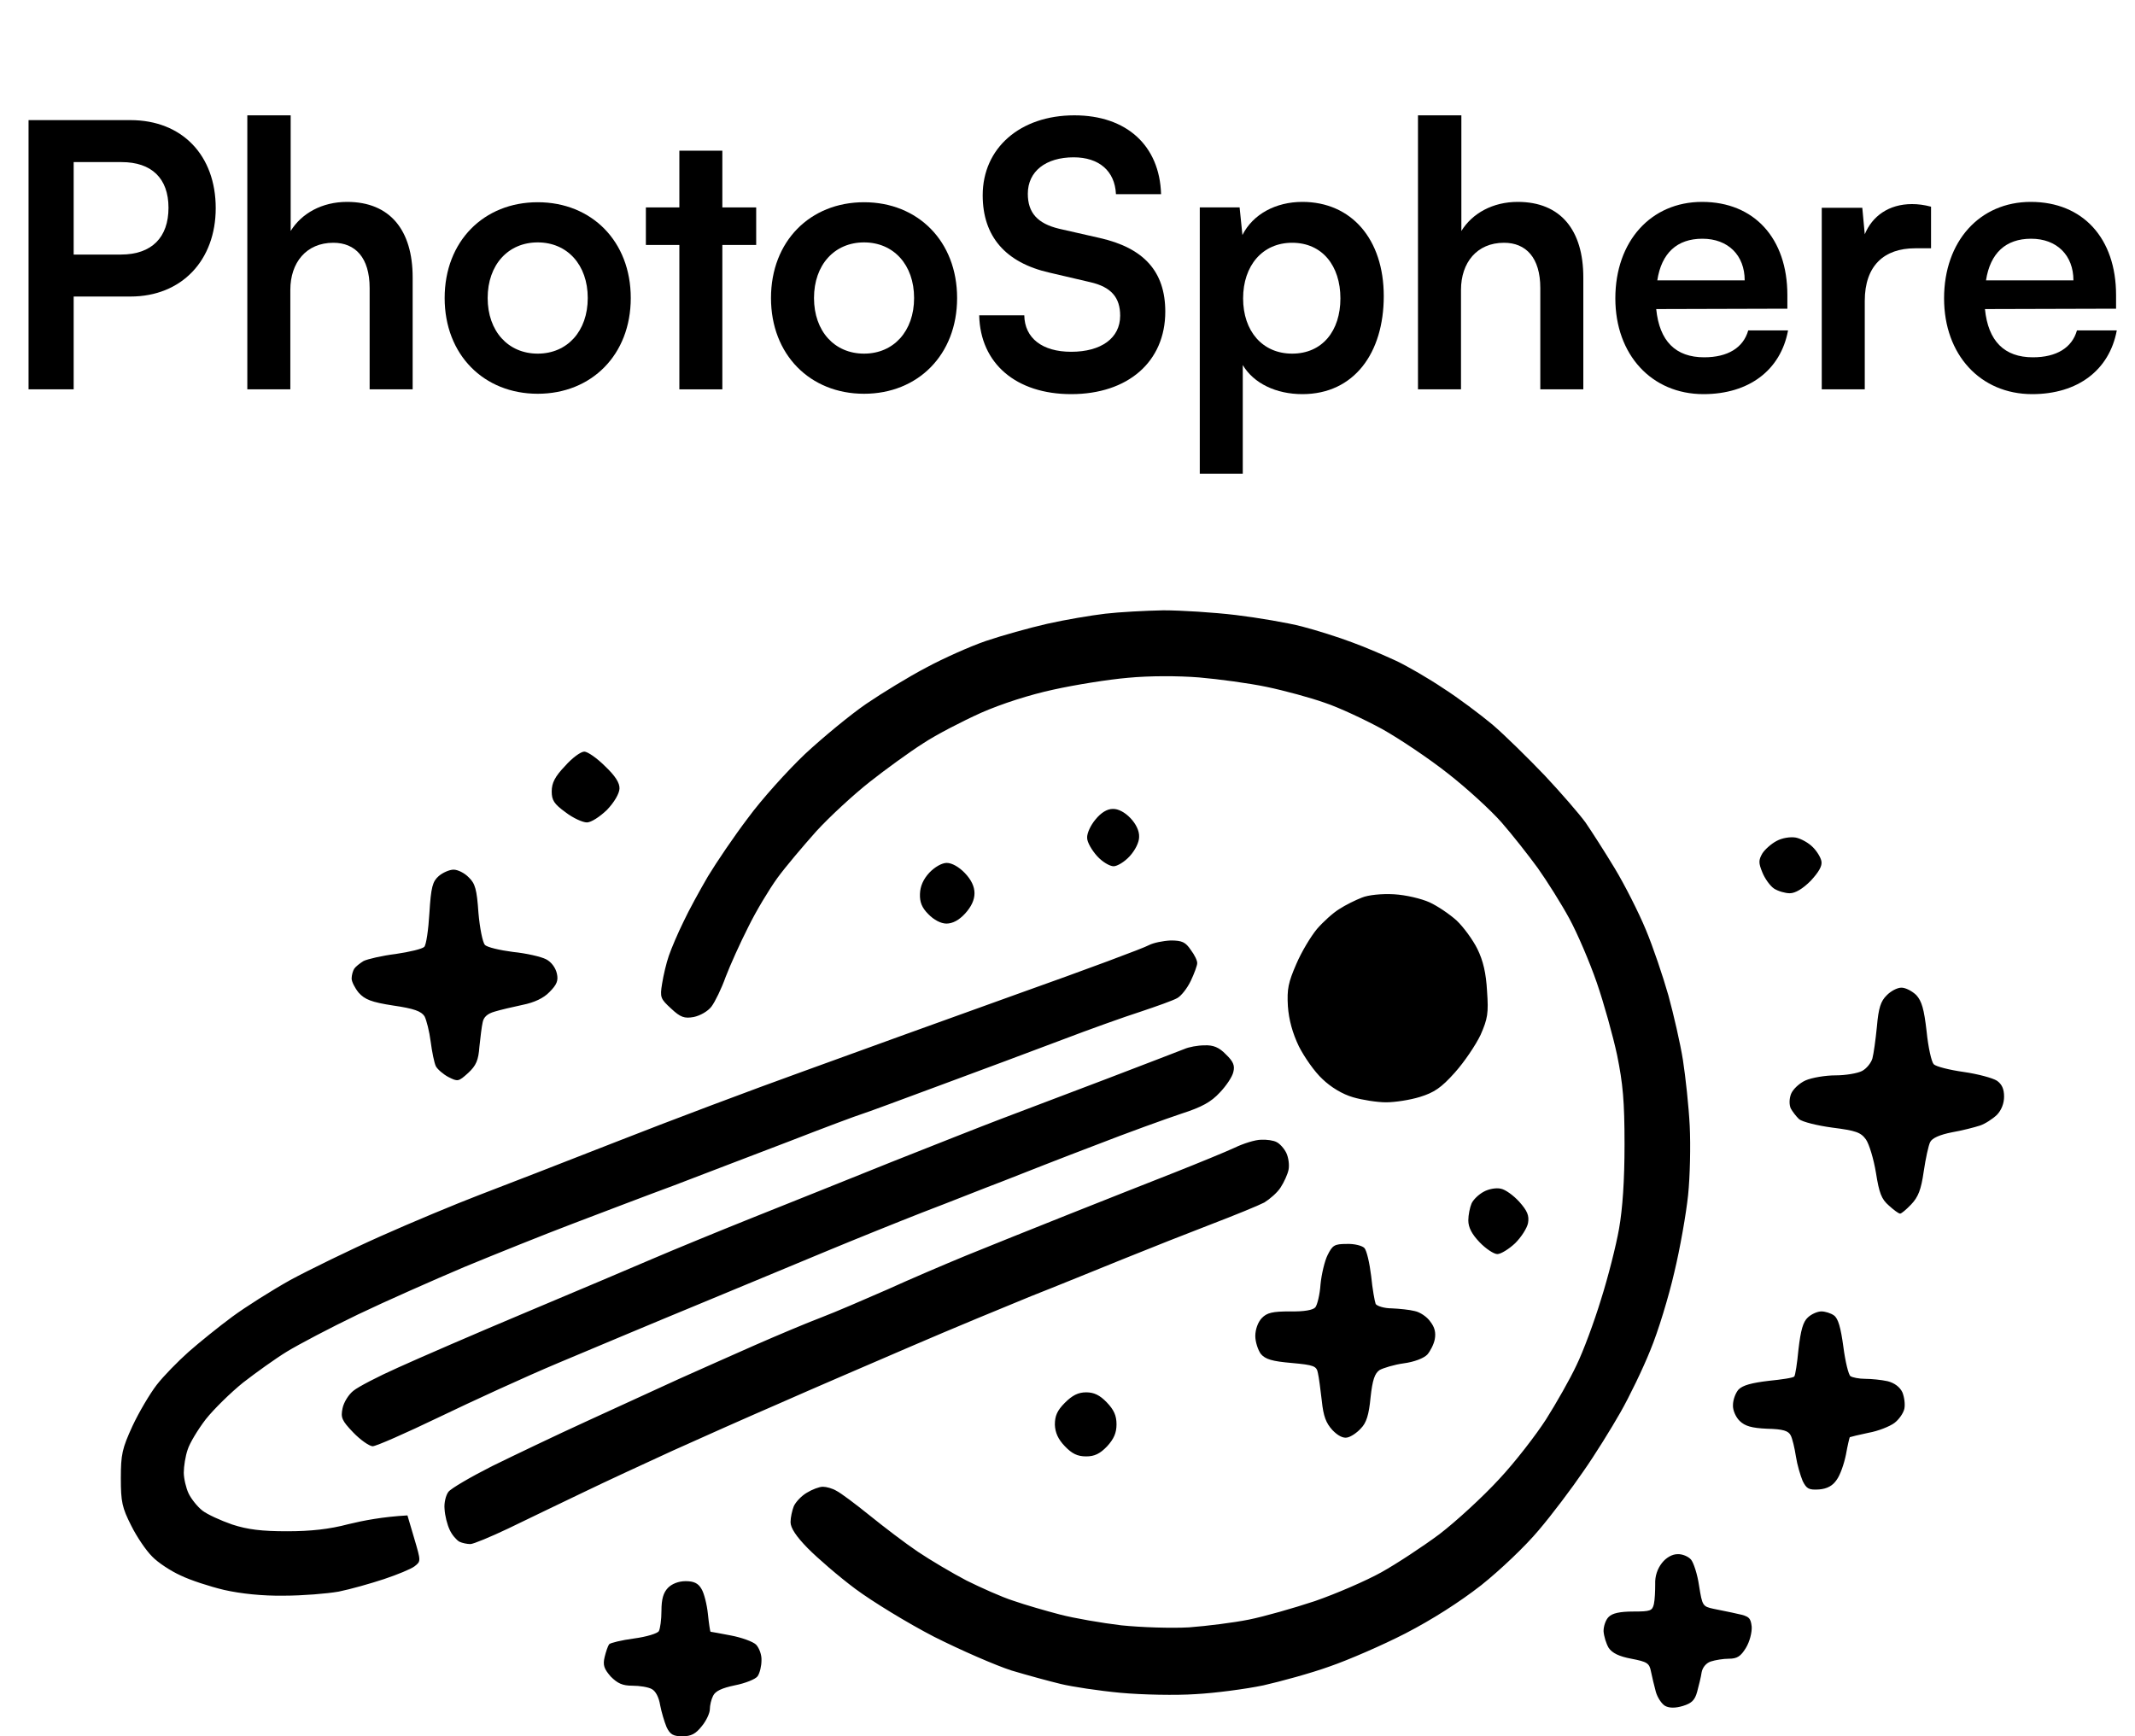
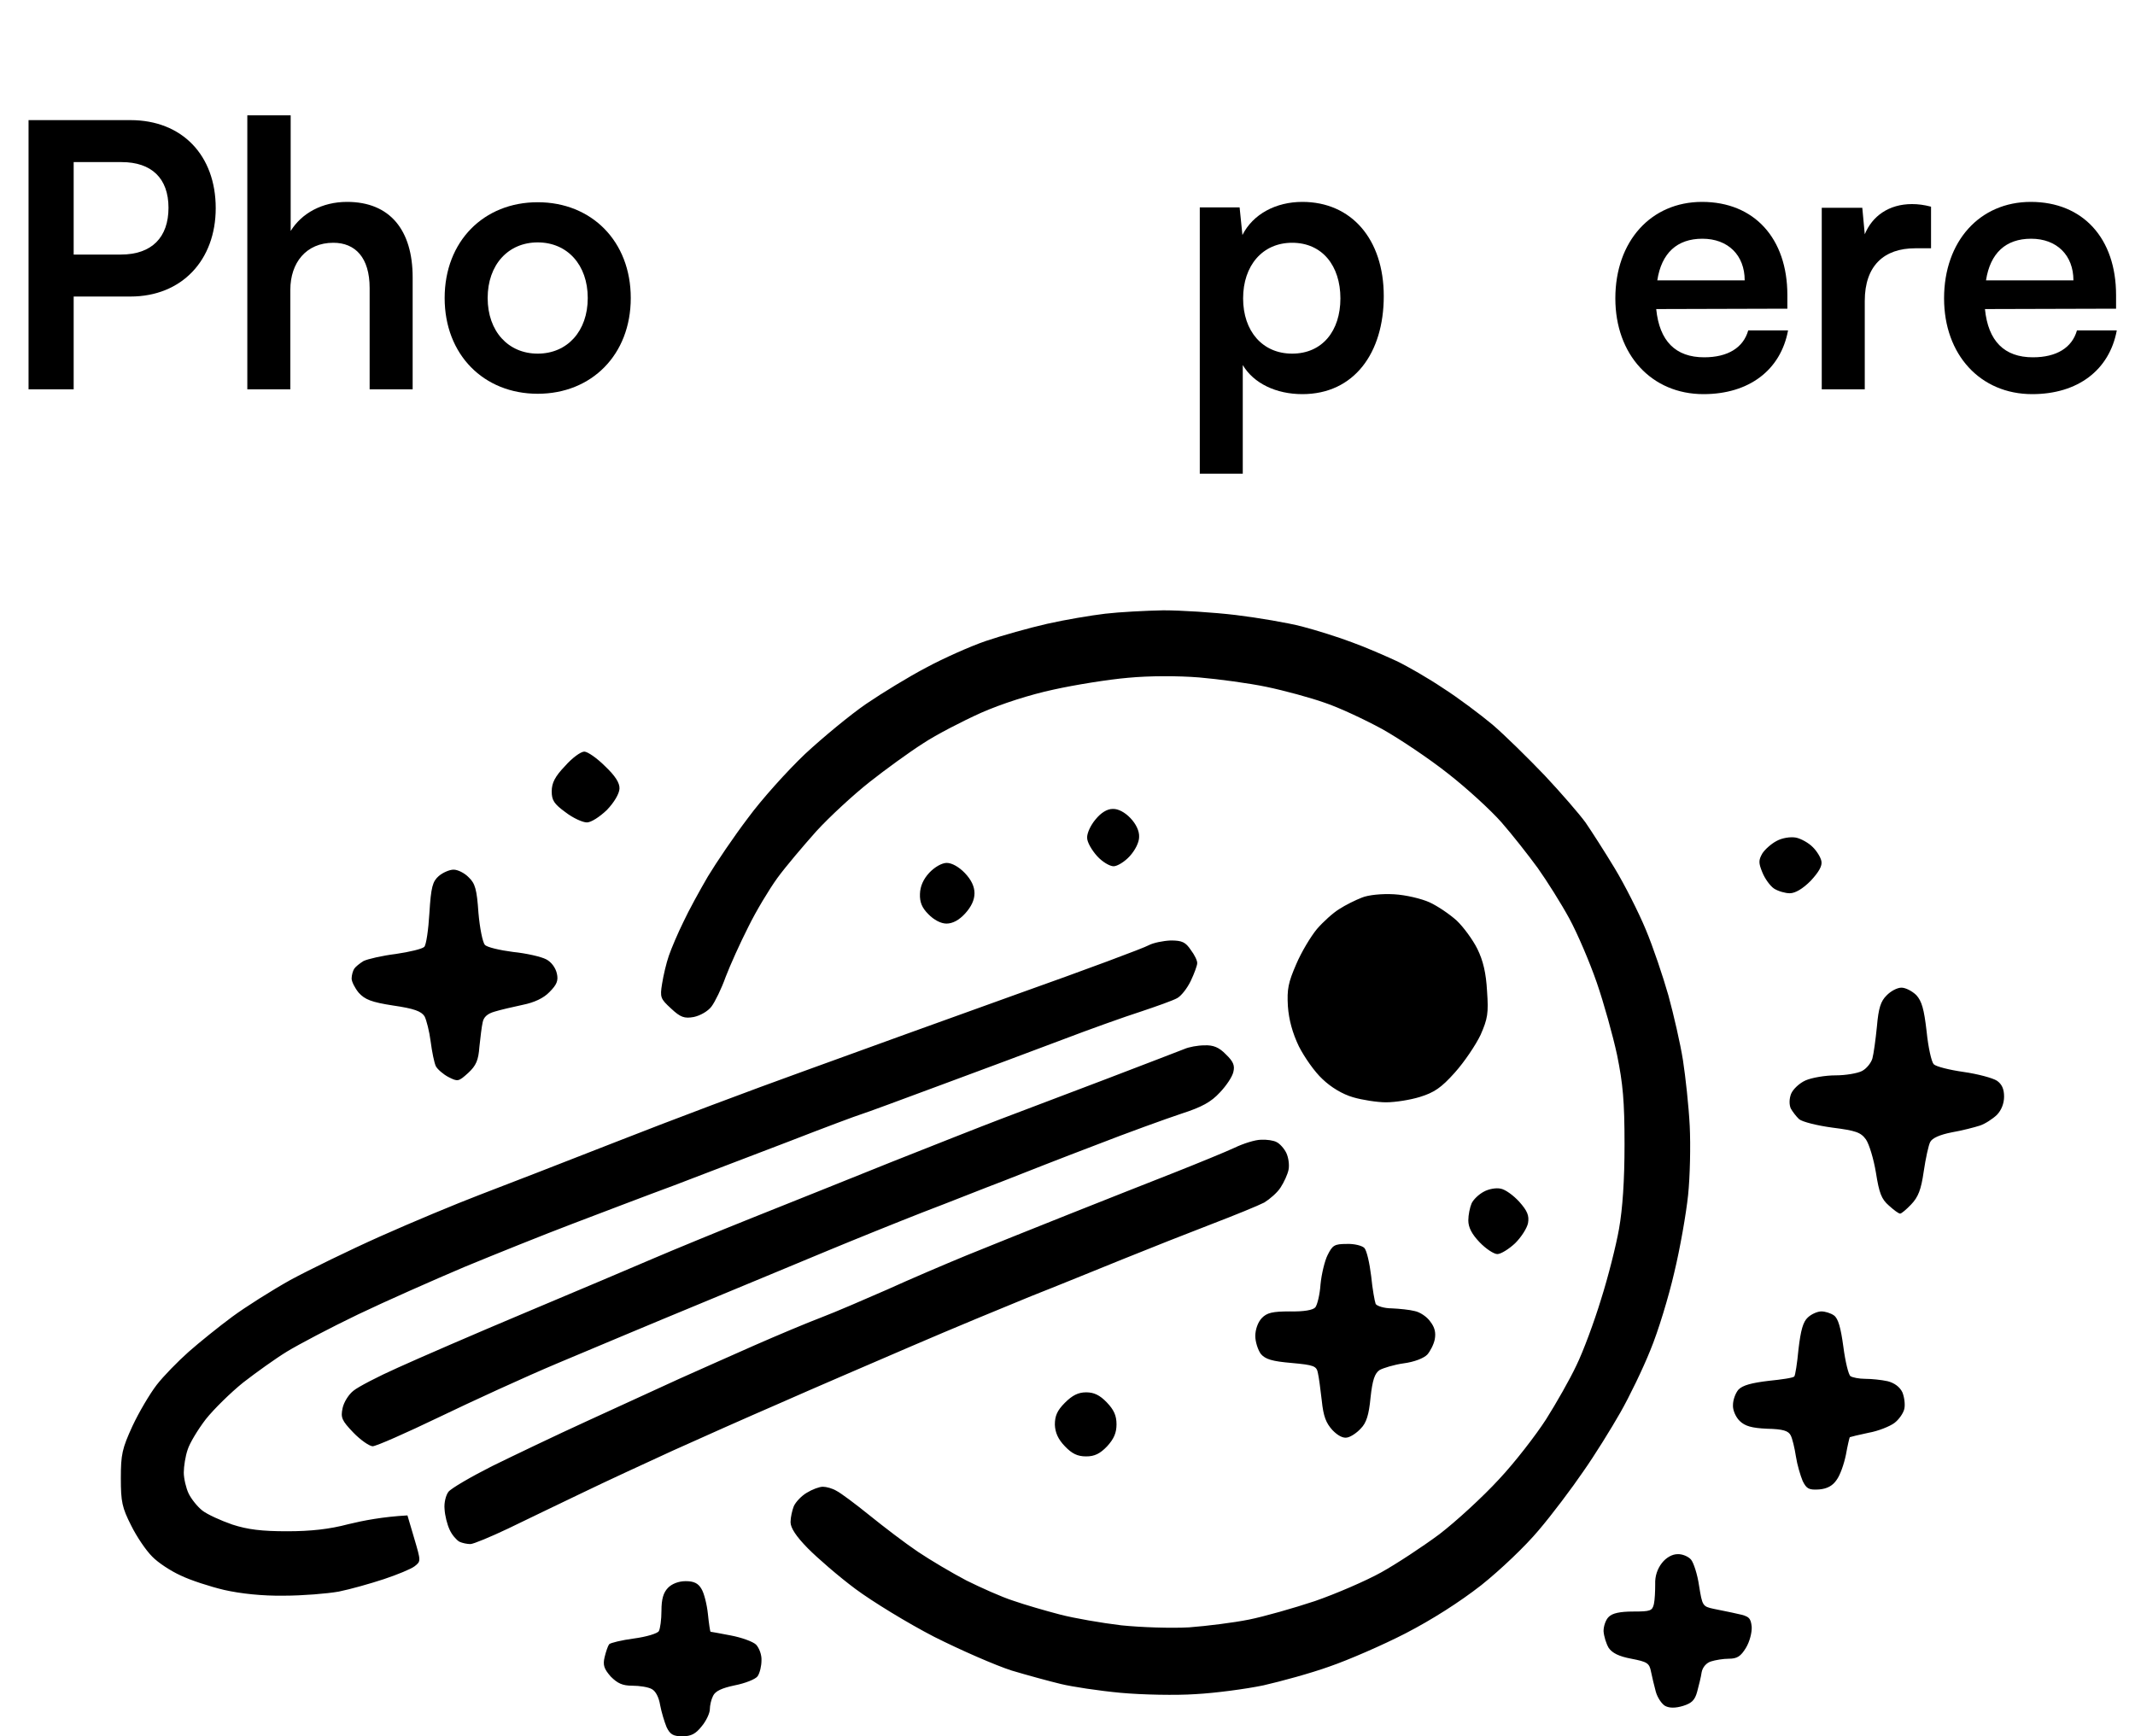
<svg xmlns="http://www.w3.org/2000/svg" width="75" height="61" viewBox="0 0 75 61" fill="none">
  <path fill-rule="evenodd" clip-rule="evenodd" d="M38.825 21.561C38.326 21.62 37.408 21.774 36.784 21.916C36.161 22.058 35.186 22.331 34.63 22.52C34.075 22.71 33.122 23.137 32.533 23.456C31.943 23.764 30.991 24.345 30.435 24.724C29.88 25.103 28.905 25.909 28.281 26.489C27.657 27.082 26.75 28.089 26.274 28.74C25.787 29.38 25.163 30.304 24.869 30.79C24.585 31.276 24.188 31.998 24.007 32.389C23.814 32.78 23.587 33.313 23.497 33.574C23.406 33.834 23.304 34.273 23.259 34.557C23.179 35.043 23.202 35.09 23.576 35.434C23.905 35.742 24.041 35.789 24.37 35.73C24.596 35.683 24.868 35.529 24.993 35.363C25.118 35.197 25.345 34.735 25.492 34.32C25.651 33.906 26.002 33.124 26.286 32.567C26.558 32.01 27.023 31.24 27.306 30.849C27.59 30.458 28.213 29.724 28.678 29.202C29.143 28.693 29.993 27.911 30.549 27.473C31.104 27.034 31.954 26.418 32.419 26.122C32.884 25.814 33.803 25.34 34.46 25.044C35.186 24.724 36.184 24.404 37.011 24.227C37.759 24.061 38.939 23.871 39.63 23.812C40.367 23.741 41.388 23.741 42.124 23.8C42.805 23.859 43.87 24.001 44.494 24.132C45.118 24.262 46.036 24.511 46.535 24.689C47.034 24.854 47.941 25.281 48.553 25.613C49.165 25.956 50.208 26.655 50.866 27.176C51.535 27.698 52.374 28.468 52.748 28.894C53.122 29.321 53.689 30.043 54.018 30.494C54.346 30.956 54.845 31.749 55.129 32.271C55.412 32.792 55.843 33.799 56.093 34.522C56.342 35.244 56.659 36.382 56.807 37.069C57.011 38.076 57.068 38.68 57.068 40.208C57.068 41.476 57 42.459 56.875 43.17C56.773 43.751 56.489 44.876 56.24 45.658C56.002 46.44 55.616 47.482 55.378 47.968C55.151 48.454 54.664 49.307 54.312 49.864C53.961 50.409 53.224 51.368 52.657 51.972C52.09 52.589 51.149 53.453 50.56 53.904C49.97 54.342 49.052 54.946 48.519 55.242C47.986 55.538 46.943 55.989 46.195 56.249C45.446 56.498 44.403 56.794 43.87 56.901C43.338 57.008 42.397 57.126 41.773 57.173C41.149 57.209 40.084 57.173 39.392 57.102C38.7 57.019 37.737 56.853 37.238 56.723C36.739 56.593 36.002 56.38 35.594 56.237C35.186 56.107 34.449 55.775 33.95 55.527C33.451 55.266 32.691 54.816 32.249 54.52C31.807 54.223 31.047 53.643 30.549 53.24C30.05 52.837 29.528 52.446 29.381 52.375C29.245 52.292 29.029 52.233 28.905 52.233C28.78 52.233 28.53 52.328 28.338 52.446C28.156 52.553 27.952 52.766 27.884 52.92C27.828 53.062 27.771 53.311 27.771 53.477C27.771 53.678 27.964 53.975 28.383 54.401C28.712 54.733 29.46 55.384 30.05 55.823C30.639 56.261 31.875 57.019 32.816 57.505C33.757 57.979 34.982 58.512 35.537 58.69C36.093 58.856 36.875 59.069 37.272 59.164C37.657 59.258 38.598 59.401 39.358 59.472C40.129 59.543 41.319 59.566 42 59.519C42.68 59.483 43.757 59.341 44.381 59.211C45.004 59.069 46.047 58.785 46.705 58.548C47.362 58.322 48.564 57.801 49.369 57.387C50.31 56.901 51.274 56.285 52.034 55.692C52.703 55.159 53.587 54.318 54.052 53.761C54.517 53.216 55.22 52.281 55.616 51.7C56.025 51.119 56.603 50.184 56.92 49.627C57.238 49.07 57.714 48.087 57.975 47.435C58.247 46.783 58.621 45.551 58.814 44.71C59.018 43.869 59.233 42.637 59.301 41.985C59.369 41.334 59.392 40.244 59.358 39.557C59.324 38.87 59.21 37.827 59.12 37.246C59.029 36.666 58.791 35.635 58.609 34.972C58.417 34.297 58.065 33.254 57.816 32.662C57.566 32.057 57.068 31.074 56.716 30.494C56.365 29.913 55.9 29.19 55.696 28.894C55.48 28.598 54.845 27.863 54.267 27.247C53.689 26.643 52.873 25.838 52.431 25.459C51.988 25.091 51.217 24.511 50.696 24.179C50.186 23.835 49.449 23.409 49.052 23.22C48.666 23.042 47.963 22.734 47.499 22.568C47.034 22.39 46.24 22.141 45.741 22.011C45.242 21.881 44.199 21.703 43.417 21.608C42.635 21.514 41.49 21.442 40.866 21.442C40.242 21.454 39.324 21.502 38.825 21.561ZM19.846 26.916C19.494 27.283 19.381 27.508 19.381 27.804C19.381 28.112 19.46 28.243 19.869 28.539C20.129 28.74 20.469 28.894 20.617 28.894C20.764 28.894 21.059 28.705 21.32 28.456C21.581 28.183 21.751 27.887 21.762 27.709C21.773 27.508 21.614 27.259 21.252 26.916C20.968 26.631 20.64 26.406 20.526 26.406C20.401 26.406 20.095 26.631 19.846 26.916ZM38.485 28.788C38.315 28.989 38.179 29.273 38.19 29.439C38.19 29.593 38.36 29.878 38.542 30.079C38.723 30.28 38.984 30.434 39.12 30.434C39.245 30.434 39.505 30.28 39.687 30.079C39.88 29.866 40.016 29.593 40.016 29.404C40.027 29.19 39.902 28.942 39.709 28.74C39.517 28.539 39.279 28.409 39.086 28.42C38.893 28.42 38.678 28.551 38.485 28.788ZM62.408 29.546C62.226 29.641 61.999 29.842 61.909 29.984C61.773 30.221 61.773 30.316 61.909 30.648C61.999 30.873 62.181 31.122 62.317 31.216C62.464 31.311 62.714 31.382 62.873 31.382C63.065 31.382 63.326 31.228 63.609 30.944C63.893 30.636 64.018 30.422 63.984 30.257C63.961 30.126 63.825 29.901 63.678 29.759C63.541 29.617 63.269 29.463 63.088 29.427C62.895 29.392 62.6 29.439 62.408 29.546ZM32.646 30.66C32.434 30.889 32.325 31.137 32.317 31.406C32.306 31.69 32.385 31.892 32.612 32.117C32.805 32.318 33.054 32.448 33.247 32.448C33.462 32.448 33.689 32.33 33.905 32.093C34.12 31.856 34.233 31.619 34.233 31.382C34.233 31.145 34.12 30.908 33.893 30.671C33.689 30.458 33.44 30.316 33.258 30.316C33.088 30.316 32.839 30.458 32.646 30.66ZM15.413 30.778C15.197 30.968 15.141 31.157 15.084 32.081C15.05 32.662 14.971 33.207 14.903 33.266C14.835 33.337 14.392 33.444 13.905 33.515C13.429 33.574 12.918 33.692 12.771 33.763C12.635 33.846 12.488 33.965 12.442 34.036C12.397 34.107 12.352 34.261 12.352 34.38C12.352 34.486 12.465 34.711 12.601 34.877C12.816 35.114 13.043 35.209 13.814 35.327C14.551 35.434 14.8 35.529 14.914 35.706C14.982 35.837 15.084 36.239 15.129 36.595C15.175 36.95 15.254 37.341 15.311 37.46C15.367 37.566 15.572 37.744 15.753 37.839C16.082 38.005 16.104 38.005 16.445 37.697C16.728 37.436 16.807 37.246 16.841 36.773C16.875 36.453 16.921 36.062 16.955 35.92C16.989 35.73 17.125 35.612 17.374 35.541C17.567 35.481 18.02 35.375 18.361 35.303C18.769 35.221 19.098 35.067 19.302 34.853C19.562 34.593 19.619 34.45 19.562 34.202C19.517 34 19.37 33.799 19.188 33.704C19.007 33.609 18.485 33.491 18.02 33.444C17.556 33.384 17.102 33.278 17.034 33.195C16.955 33.112 16.853 32.602 16.807 32.069C16.751 31.252 16.694 31.039 16.467 30.825C16.32 30.671 16.082 30.553 15.934 30.553C15.787 30.553 15.549 30.66 15.413 30.778ZM47.839 31.536C47.623 31.619 47.261 31.797 47.045 31.939C46.83 32.069 46.478 32.389 46.263 32.638C46.047 32.899 45.718 33.444 45.537 33.87C45.254 34.522 45.208 34.747 45.242 35.351C45.276 35.825 45.401 36.287 45.628 36.761C45.821 37.14 46.183 37.661 46.456 37.91C46.75 38.194 47.158 38.443 47.533 38.55C47.85 38.644 48.383 38.727 48.689 38.727C49.007 38.727 49.539 38.644 49.88 38.538C50.378 38.384 50.628 38.218 51.104 37.685C51.444 37.306 51.841 36.713 52.011 36.358C52.26 35.789 52.294 35.6 52.238 34.818C52.204 34.19 52.102 33.752 51.898 33.337C51.739 33.017 51.41 32.567 51.172 32.342C50.923 32.117 50.503 31.832 50.22 31.702C49.936 31.572 49.381 31.441 48.972 31.418C48.542 31.394 48.065 31.441 47.839 31.536ZM40.356 33.207C40.197 33.301 38.134 34.071 35.764 34.913C33.394 35.766 30.004 36.986 28.224 37.637C26.444 38.277 23.485 39.391 21.648 40.114C19.812 40.836 17.635 41.677 16.83 41.985C16.025 42.293 14.46 42.945 13.372 43.431C12.284 43.916 10.855 44.615 10.197 44.971C9.54 45.338 8.621 45.919 8.157 46.262C7.692 46.606 7 47.163 6.626 47.494C6.252 47.826 5.742 48.347 5.504 48.655C5.266 48.963 4.88 49.615 4.653 50.101C4.29 50.894 4.245 51.096 4.245 51.937C4.245 52.766 4.29 52.968 4.608 53.596C4.801 53.986 5.129 54.472 5.345 54.685C5.549 54.899 6.002 55.195 6.343 55.349C6.683 55.515 7.374 55.74 7.873 55.858C8.451 55.989 9.222 56.072 9.971 56.06C10.628 56.06 11.49 55.989 11.898 55.917C12.306 55.835 13.021 55.633 13.485 55.479C13.95 55.325 14.438 55.124 14.562 55.029C14.789 54.851 14.789 54.851 14.551 54.046L14.313 53.24C13.451 53.288 12.771 53.418 12.238 53.548C11.569 53.726 10.912 53.797 10.084 53.797C9.2 53.797 8.701 53.738 8.157 53.56C7.748 53.418 7.284 53.205 7.114 53.074C6.932 52.932 6.717 52.66 6.626 52.47C6.535 52.281 6.456 51.937 6.456 51.736C6.456 51.522 6.513 51.155 6.592 50.93C6.66 50.705 6.955 50.219 7.227 49.864C7.51 49.508 8.1 48.928 8.542 48.572C8.984 48.229 9.676 47.731 10.084 47.482C10.492 47.234 11.615 46.641 12.578 46.179C13.542 45.717 15.231 44.971 16.32 44.509C17.408 44.059 19.12 43.371 20.118 42.992C21.116 42.613 22.726 41.997 23.689 41.642C24.653 41.275 26.467 40.575 27.714 40.102C28.961 39.616 30.107 39.189 30.265 39.142C30.424 39.095 31.671 38.633 33.043 38.123C34.415 37.614 36.331 36.903 37.295 36.536C38.258 36.168 39.517 35.718 40.072 35.541C40.639 35.351 41.206 35.15 41.353 35.067C41.49 34.995 41.705 34.723 41.83 34.462C41.954 34.202 42.056 33.917 42.056 33.846C42.068 33.763 41.966 33.55 41.83 33.372C41.648 33.1 41.524 33.041 41.127 33.041C40.855 33.053 40.514 33.124 40.356 33.207ZM66.274 34.972C66.07 35.173 65.99 35.41 65.934 36.062C65.888 36.524 65.82 37.021 65.775 37.187C65.73 37.341 65.571 37.543 65.412 37.626C65.253 37.709 64.834 37.78 64.483 37.78C64.12 37.78 63.644 37.862 63.428 37.957C63.213 38.052 62.986 38.265 62.918 38.431C62.85 38.609 62.85 38.81 62.907 38.941C62.963 39.047 63.099 39.225 63.201 39.32C63.315 39.414 63.836 39.545 64.369 39.616C65.197 39.722 65.367 39.782 65.548 40.031C65.662 40.196 65.82 40.718 65.9 41.203C66.013 41.914 66.092 42.127 66.353 42.353C66.523 42.507 66.693 42.637 66.75 42.637C66.795 42.637 66.965 42.495 67.135 42.317C67.385 42.056 67.487 41.796 67.578 41.156C67.646 40.694 67.748 40.232 67.804 40.125C67.873 39.983 68.145 39.865 68.564 39.782C68.915 39.722 69.369 39.604 69.55 39.545C69.732 39.486 70.004 39.308 70.151 39.166C70.31 39 70.401 38.763 70.401 38.526C70.401 38.254 70.321 38.088 70.151 37.969C70.004 37.874 69.482 37.732 68.984 37.661C68.485 37.59 68.008 37.472 67.929 37.389C67.85 37.306 67.736 36.796 67.68 36.239C67.589 35.446 67.51 35.173 67.317 34.96C67.169 34.818 66.943 34.699 66.795 34.699C66.648 34.699 66.421 34.818 66.274 34.972ZM41.603 36.855C41.444 36.915 40.197 37.401 38.825 37.922C37.453 38.443 35.798 39.071 35.14 39.32C34.483 39.569 32.748 40.256 31.286 40.836C29.823 41.428 27.623 42.305 26.41 42.791C25.197 43.277 23.644 43.916 22.952 44.213C22.261 44.509 20.254 45.362 18.474 46.108C16.694 46.855 14.676 47.731 13.973 48.051C13.281 48.359 12.578 48.726 12.42 48.857C12.25 48.987 12.079 49.26 12.034 49.473C11.966 49.804 12 49.899 12.408 50.326C12.658 50.586 12.964 50.8 13.088 50.811C13.213 50.811 14.256 50.349 15.413 49.793C16.569 49.236 18.451 48.371 19.608 47.885C20.764 47.4 22.986 46.464 24.54 45.824C26.104 45.172 28.145 44.331 29.075 43.94C30.016 43.549 31.512 42.945 32.419 42.59C33.326 42.246 34.596 41.736 35.254 41.488C35.911 41.227 37.363 40.658 38.485 40.232C39.608 39.794 40.957 39.308 41.49 39.13C42.227 38.893 42.544 38.715 42.85 38.384C43.077 38.147 43.292 37.827 43.326 37.661C43.383 37.436 43.326 37.294 43.066 37.045C42.827 36.796 42.623 36.713 42.317 36.725C42.079 36.725 41.762 36.784 41.603 36.855ZM43.36 40.327C43.054 40.469 42.102 40.86 41.263 41.192C40.424 41.523 38.734 42.187 37.521 42.672C36.308 43.158 34.698 43.798 33.95 44.106C33.202 44.414 31.954 44.947 31.172 45.303C30.39 45.646 29.347 46.096 28.848 46.286C28.349 46.475 27.306 46.914 26.524 47.257C25.741 47.601 24.551 48.134 23.859 48.442C23.168 48.762 21.717 49.425 20.628 49.923C19.54 50.42 18.032 51.143 17.284 51.51C16.535 51.889 15.844 52.292 15.753 52.411C15.662 52.529 15.594 52.802 15.617 53.015C15.628 53.24 15.708 53.56 15.798 53.749C15.878 53.927 16.036 54.105 16.138 54.164C16.24 54.212 16.41 54.247 16.524 54.247C16.626 54.247 17.227 53.998 17.85 53.702C18.474 53.394 19.653 52.837 20.458 52.446C21.263 52.055 22.703 51.392 23.633 50.965C24.574 50.539 26.252 49.793 27.374 49.307C28.497 48.809 30.594 47.909 32.023 47.293C33.451 46.677 35.344 45.895 36.218 45.539C37.09 45.196 38.542 44.603 39.449 44.236C40.356 43.869 41.762 43.312 42.567 43.004C43.372 42.696 44.211 42.353 44.415 42.246C44.607 42.127 44.868 41.902 44.982 41.725C45.106 41.535 45.231 41.263 45.265 41.097C45.299 40.931 45.265 40.67 45.186 40.504C45.106 40.339 44.948 40.173 44.846 40.125C44.743 40.066 44.494 40.031 44.301 40.042C44.097 40.042 43.678 40.173 43.36 40.327ZM52.124 41.867C51.943 41.962 51.75 42.151 51.694 42.282C51.637 42.412 51.58 42.684 51.58 42.874C51.58 43.123 51.705 43.36 51.977 43.644C52.192 43.869 52.476 44.059 52.6 44.059C52.725 44.059 53.009 43.881 53.224 43.679C53.44 43.466 53.644 43.146 53.678 42.969C53.723 42.708 53.655 42.542 53.371 42.222C53.167 41.997 52.873 41.784 52.714 41.76C52.555 41.725 52.294 41.772 52.124 41.867ZM46.637 44.094C46.535 44.295 46.422 44.769 46.388 45.125C46.365 45.48 46.274 45.847 46.206 45.93C46.127 46.025 45.809 46.084 45.322 46.073C44.698 46.073 44.505 46.12 44.324 46.309C44.188 46.452 44.097 46.712 44.097 46.937C44.097 47.139 44.188 47.423 44.29 47.565C44.449 47.755 44.687 47.826 45.378 47.885C46.161 47.956 46.251 47.992 46.297 48.241C46.331 48.383 46.388 48.821 46.433 49.212C46.489 49.757 46.58 49.994 46.807 50.243C46.988 50.432 47.181 50.539 47.328 50.503C47.453 50.48 47.669 50.337 47.805 50.184C47.997 49.994 48.088 49.71 48.145 49.105C48.213 48.477 48.292 48.252 48.462 48.134C48.587 48.063 48.972 47.944 49.313 47.897C49.675 47.85 50.016 47.719 50.14 47.589C50.242 47.471 50.367 47.234 50.401 47.056C50.446 46.819 50.401 46.629 50.242 46.428C50.129 46.262 49.88 46.096 49.698 46.061C49.517 46.013 49.154 45.978 48.893 45.966C48.621 45.966 48.372 45.883 48.326 45.812C48.292 45.729 48.213 45.291 48.167 44.829C48.111 44.367 48.009 43.928 47.929 43.845C47.85 43.762 47.567 43.691 47.306 43.703C46.875 43.703 46.807 43.751 46.637 44.094ZM63.507 46.286C63.337 46.44 63.258 46.736 63.179 47.4C63.133 47.897 63.065 48.324 63.031 48.359C62.997 48.407 62.589 48.466 62.124 48.513C61.535 48.584 61.217 48.667 61.07 48.821C60.968 48.94 60.877 49.176 60.877 49.366C60.866 49.544 60.979 49.793 61.115 49.923C61.297 50.101 61.535 50.172 62.079 50.195C62.634 50.207 62.827 50.267 62.907 50.432C62.963 50.539 63.043 50.871 63.088 51.167C63.133 51.463 63.247 51.842 63.326 52.032C63.462 52.304 63.541 52.352 63.904 52.328C64.188 52.304 64.38 52.197 64.516 51.996C64.641 51.83 64.777 51.439 64.845 51.108C64.902 50.788 64.97 50.503 64.981 50.492C65.004 50.48 65.299 50.409 65.639 50.337C65.979 50.278 66.387 50.112 66.546 49.994C66.705 49.876 66.863 49.65 66.897 49.496C66.931 49.342 66.897 49.082 66.829 48.916C66.739 48.726 66.546 48.584 66.308 48.525C66.092 48.477 65.741 48.442 65.526 48.442C65.31 48.442 65.072 48.395 65.004 48.347C64.936 48.3 64.823 47.838 64.755 47.316C64.664 46.641 64.573 46.321 64.426 46.215C64.312 46.132 64.108 46.073 63.984 46.073C63.848 46.073 63.632 46.167 63.507 46.286ZM37.408 49.283C37.136 49.556 37.056 49.745 37.056 50.053C37.068 50.337 37.17 50.563 37.408 50.811C37.657 51.072 37.85 51.167 38.156 51.167C38.451 51.167 38.644 51.072 38.893 50.811C39.131 50.551 39.222 50.337 39.222 50.041C39.222 49.733 39.131 49.532 38.882 49.271C38.633 49.011 38.428 48.916 38.156 48.916C37.873 48.916 37.669 49.023 37.408 49.283ZM58.383 54.91C58.224 55.112 58.133 55.373 58.145 55.657C58.145 55.894 58.133 56.202 58.099 56.356C58.043 56.593 57.975 56.617 57.374 56.617C56.909 56.617 56.637 56.676 56.512 56.806C56.41 56.901 56.331 57.126 56.331 57.304C56.342 57.481 56.421 57.742 56.512 57.896C56.637 58.074 56.864 58.192 57.306 58.275C57.861 58.382 57.941 58.429 57.997 58.725C58.031 58.903 58.111 59.223 58.167 59.436C58.224 59.638 58.371 59.863 58.496 59.934C58.647 60.013 58.855 60.013 59.12 59.934C59.426 59.839 59.539 59.732 59.619 59.436C59.675 59.223 59.755 58.915 59.777 58.749C59.811 58.571 59.947 58.417 60.106 58.37C60.254 58.322 60.537 58.275 60.73 58.275C61.025 58.275 61.149 58.192 61.331 57.896C61.467 57.671 61.546 57.351 61.535 57.15C61.501 56.842 61.444 56.782 61.047 56.7C60.798 56.64 60.412 56.569 60.197 56.522C59.811 56.439 59.8 56.415 59.687 55.716C59.63 55.313 59.494 54.899 59.403 54.792C59.312 54.685 59.097 54.591 58.927 54.602C58.746 54.602 58.53 54.721 58.383 54.91ZM23.463 55.787C23.304 55.953 23.236 56.178 23.236 56.593C23.236 56.901 23.191 57.221 23.145 57.304C23.1 57.387 22.714 57.505 22.272 57.564C21.83 57.623 21.445 57.718 21.399 57.766C21.354 57.825 21.286 58.026 21.24 58.216C21.172 58.5 21.218 58.63 21.456 58.903C21.694 59.14 21.864 59.223 22.215 59.223C22.465 59.223 22.771 59.27 22.896 59.341C23.032 59.412 23.145 59.626 23.191 59.91C23.236 60.147 23.338 60.49 23.417 60.68C23.542 60.941 23.655 61 23.973 61C24.279 61 24.438 60.917 24.653 60.645C24.812 60.455 24.936 60.182 24.936 60.052C24.936 59.922 24.982 59.709 25.05 59.578C25.129 59.412 25.356 59.306 25.809 59.211C26.172 59.14 26.535 58.998 26.614 58.891C26.694 58.773 26.75 58.524 26.75 58.334C26.762 58.145 26.671 57.896 26.558 57.778C26.444 57.671 26.048 57.529 25.673 57.458C25.299 57.387 24.982 57.327 24.959 57.327C24.948 57.327 24.902 57.043 24.869 56.711C24.834 56.368 24.732 55.965 24.642 55.823C24.528 55.621 24.37 55.55 24.086 55.55C23.837 55.55 23.599 55.645 23.463 55.787Z" fill="#1A8CFE" style="fill:#1A8CFE;fill:color(display-p3 0.102 0.549 0.996);fill-opacity:1;" />
  <path d="M71.388 13.847C69.568 13.847 68.293 12.463 68.293 10.483C68.293 8.477 69.544 7.093 71.339 7.093C73.171 7.093 74.335 8.374 74.335 10.366V10.845L69.729 10.858C69.841 11.984 70.41 12.553 71.413 12.553C72.243 12.553 72.788 12.217 72.961 11.609H74.36C74.1 13.006 72.986 13.847 71.388 13.847ZM71.351 8.387C70.46 8.387 69.915 8.891 69.766 9.849H72.837C72.837 8.969 72.255 8.387 71.351 8.387Z" fill="#1A8CFE" style="fill:#1A8CFE;fill:color(display-p3 0.102 0.549 0.996);fill-opacity:1;" />
  <path d="M67.835 7.261V8.723H67.277C66.188 8.723 65.507 9.331 65.507 10.573V13.678H63.996V7.299H65.42L65.507 8.231C65.767 7.597 66.349 7.17 67.166 7.17C67.376 7.17 67.587 7.196 67.835 7.261Z" fill="#1A8CFE" style="fill:#1A8CFE;fill:color(display-p3 0.102 0.549 0.996);fill-opacity:1;" />
  <path d="M59.841 13.847C58.02 13.847 56.745 12.463 56.745 10.483C56.745 8.477 57.996 7.093 59.791 7.093C61.624 7.093 62.788 8.374 62.788 10.366V10.845L58.181 10.858C58.293 11.984 58.862 12.553 59.865 12.553C60.695 12.553 61.24 12.217 61.413 11.609H62.812C62.552 13.006 61.438 13.847 59.841 13.847ZM59.803 8.387C58.912 8.387 58.367 8.891 58.219 9.849H61.289C61.289 8.969 60.707 8.387 59.803 8.387Z" fill="#1A8CFE" style="fill:#1A8CFE;fill:color(display-p3 0.102 0.549 0.996);fill-opacity:1;" />
-   <path d="M51.323 13.679H49.812V4.052H51.336V8.115C51.719 7.494 52.438 7.093 53.317 7.093C54.827 7.093 55.62 8.089 55.62 9.745V13.679H54.109V10.12C54.109 9.046 53.601 8.529 52.834 8.529C51.88 8.529 51.323 9.228 51.323 10.185V13.679Z" fill="#1A8CFE" style="fill:#1A8CFE;fill:color(display-p3 0.102 0.549 0.996);fill-opacity:1;" />
  <path d="M42.147 16.642V7.287H43.546L43.645 8.257C44.016 7.52 44.821 7.093 45.75 7.093C47.471 7.093 48.61 8.4 48.61 10.405C48.61 12.398 47.57 13.847 45.75 13.847C44.833 13.847 44.041 13.472 43.657 12.825V16.642H42.147ZM43.669 10.483C43.669 11.634 44.35 12.424 45.391 12.424C46.455 12.424 47.087 11.622 47.087 10.483C47.087 9.344 46.455 8.529 45.391 8.529C44.35 8.529 43.669 9.331 43.669 10.483Z" fill="#1A8CFE" style="fill:#1A8CFE;fill:color(display-p3 0.102 0.549 0.996);fill-opacity:1;" />
-   <path d="M34.521 6.86C34.521 5.203 35.834 4.052 37.741 4.052C39.573 4.052 40.737 5.113 40.787 6.821H39.202C39.165 6.006 38.607 5.527 37.716 5.527C36.738 5.527 36.106 6.019 36.106 6.808C36.106 7.481 36.453 7.856 37.208 8.037L38.632 8.361C40.18 8.71 40.935 9.538 40.935 10.948C40.935 12.708 39.623 13.847 37.629 13.847C35.698 13.847 34.435 12.773 34.398 11.078H35.982C35.995 11.88 36.614 12.359 37.629 12.359C38.682 12.359 39.35 11.88 39.35 11.091C39.35 10.457 39.041 10.082 38.298 9.913L36.861 9.577C35.326 9.228 34.521 8.309 34.521 6.86Z" fill="#1A8CFE" style="fill:#1A8CFE;fill:color(display-p3 0.102 0.549 0.996);fill-opacity:1;" />
-   <path d="M27.084 10.47C27.084 8.477 28.458 7.105 30.353 7.105C32.247 7.105 33.622 8.477 33.622 10.47C33.622 12.462 32.247 13.834 30.353 13.834C28.458 13.834 27.084 12.462 27.084 10.47ZM28.595 10.47C28.595 11.634 29.313 12.424 30.353 12.424C31.393 12.424 32.111 11.634 32.111 10.47C32.111 9.305 31.393 8.516 30.353 8.516C29.313 8.516 28.595 9.305 28.595 10.47Z" fill="#1A8CFE" style="fill:#1A8CFE;fill:color(display-p3 0.102 0.549 0.996);fill-opacity:1;" />
-   <path d="M25.375 13.679H23.865V8.606H22.689V7.287H23.865V5.294H25.375V7.287H26.564V8.606H25.375V13.679Z" fill="#1A8CFE" style="fill:#1A8CFE;fill:color(display-p3 0.102 0.549 0.996);fill-opacity:1;" />
  <path d="M15.62 10.47C15.62 8.477 16.994 7.105 18.889 7.105C20.783 7.105 22.158 8.477 22.158 10.47C22.158 12.462 20.783 13.834 18.889 13.834C16.994 13.834 15.62 12.462 15.62 10.47ZM17.131 10.47C17.131 11.634 17.849 12.424 18.889 12.424C19.929 12.424 20.647 11.634 20.647 10.47C20.647 9.305 19.929 8.516 18.889 8.516C17.849 8.516 17.131 9.305 17.131 10.47Z" fill="#1A8CFE" style="fill:#1A8CFE;fill:color(display-p3 0.102 0.549 0.996);fill-opacity:1;" />
  <path d="M10.199 13.679H8.688V4.052H10.211V8.115C10.595 7.494 11.313 7.093 12.193 7.093C13.703 7.093 14.496 8.089 14.496 9.745V13.679H12.985V10.12C12.985 9.046 12.477 8.529 11.71 8.529C10.756 8.529 10.199 9.228 10.199 10.185V13.679Z" fill="#1A8CFE" style="fill:#1A8CFE;fill:color(display-p3 0.102 0.549 0.996);fill-opacity:1;" />
  <path d="M4.581 10.418H2.588V13.678H1.003V4.22H4.581C6.402 4.22 7.578 5.462 7.578 7.312C7.578 9.137 6.389 10.418 4.581 10.418ZM4.272 5.695H2.588V8.943H4.247C5.337 8.943 5.919 8.334 5.919 7.299C5.919 6.264 5.324 5.695 4.272 5.695Z" fill="#1A8CFE" style="fill:#1A8CFE;fill:color(display-p3 0.102 0.549 0.996);fill-opacity:1;" />
</svg>